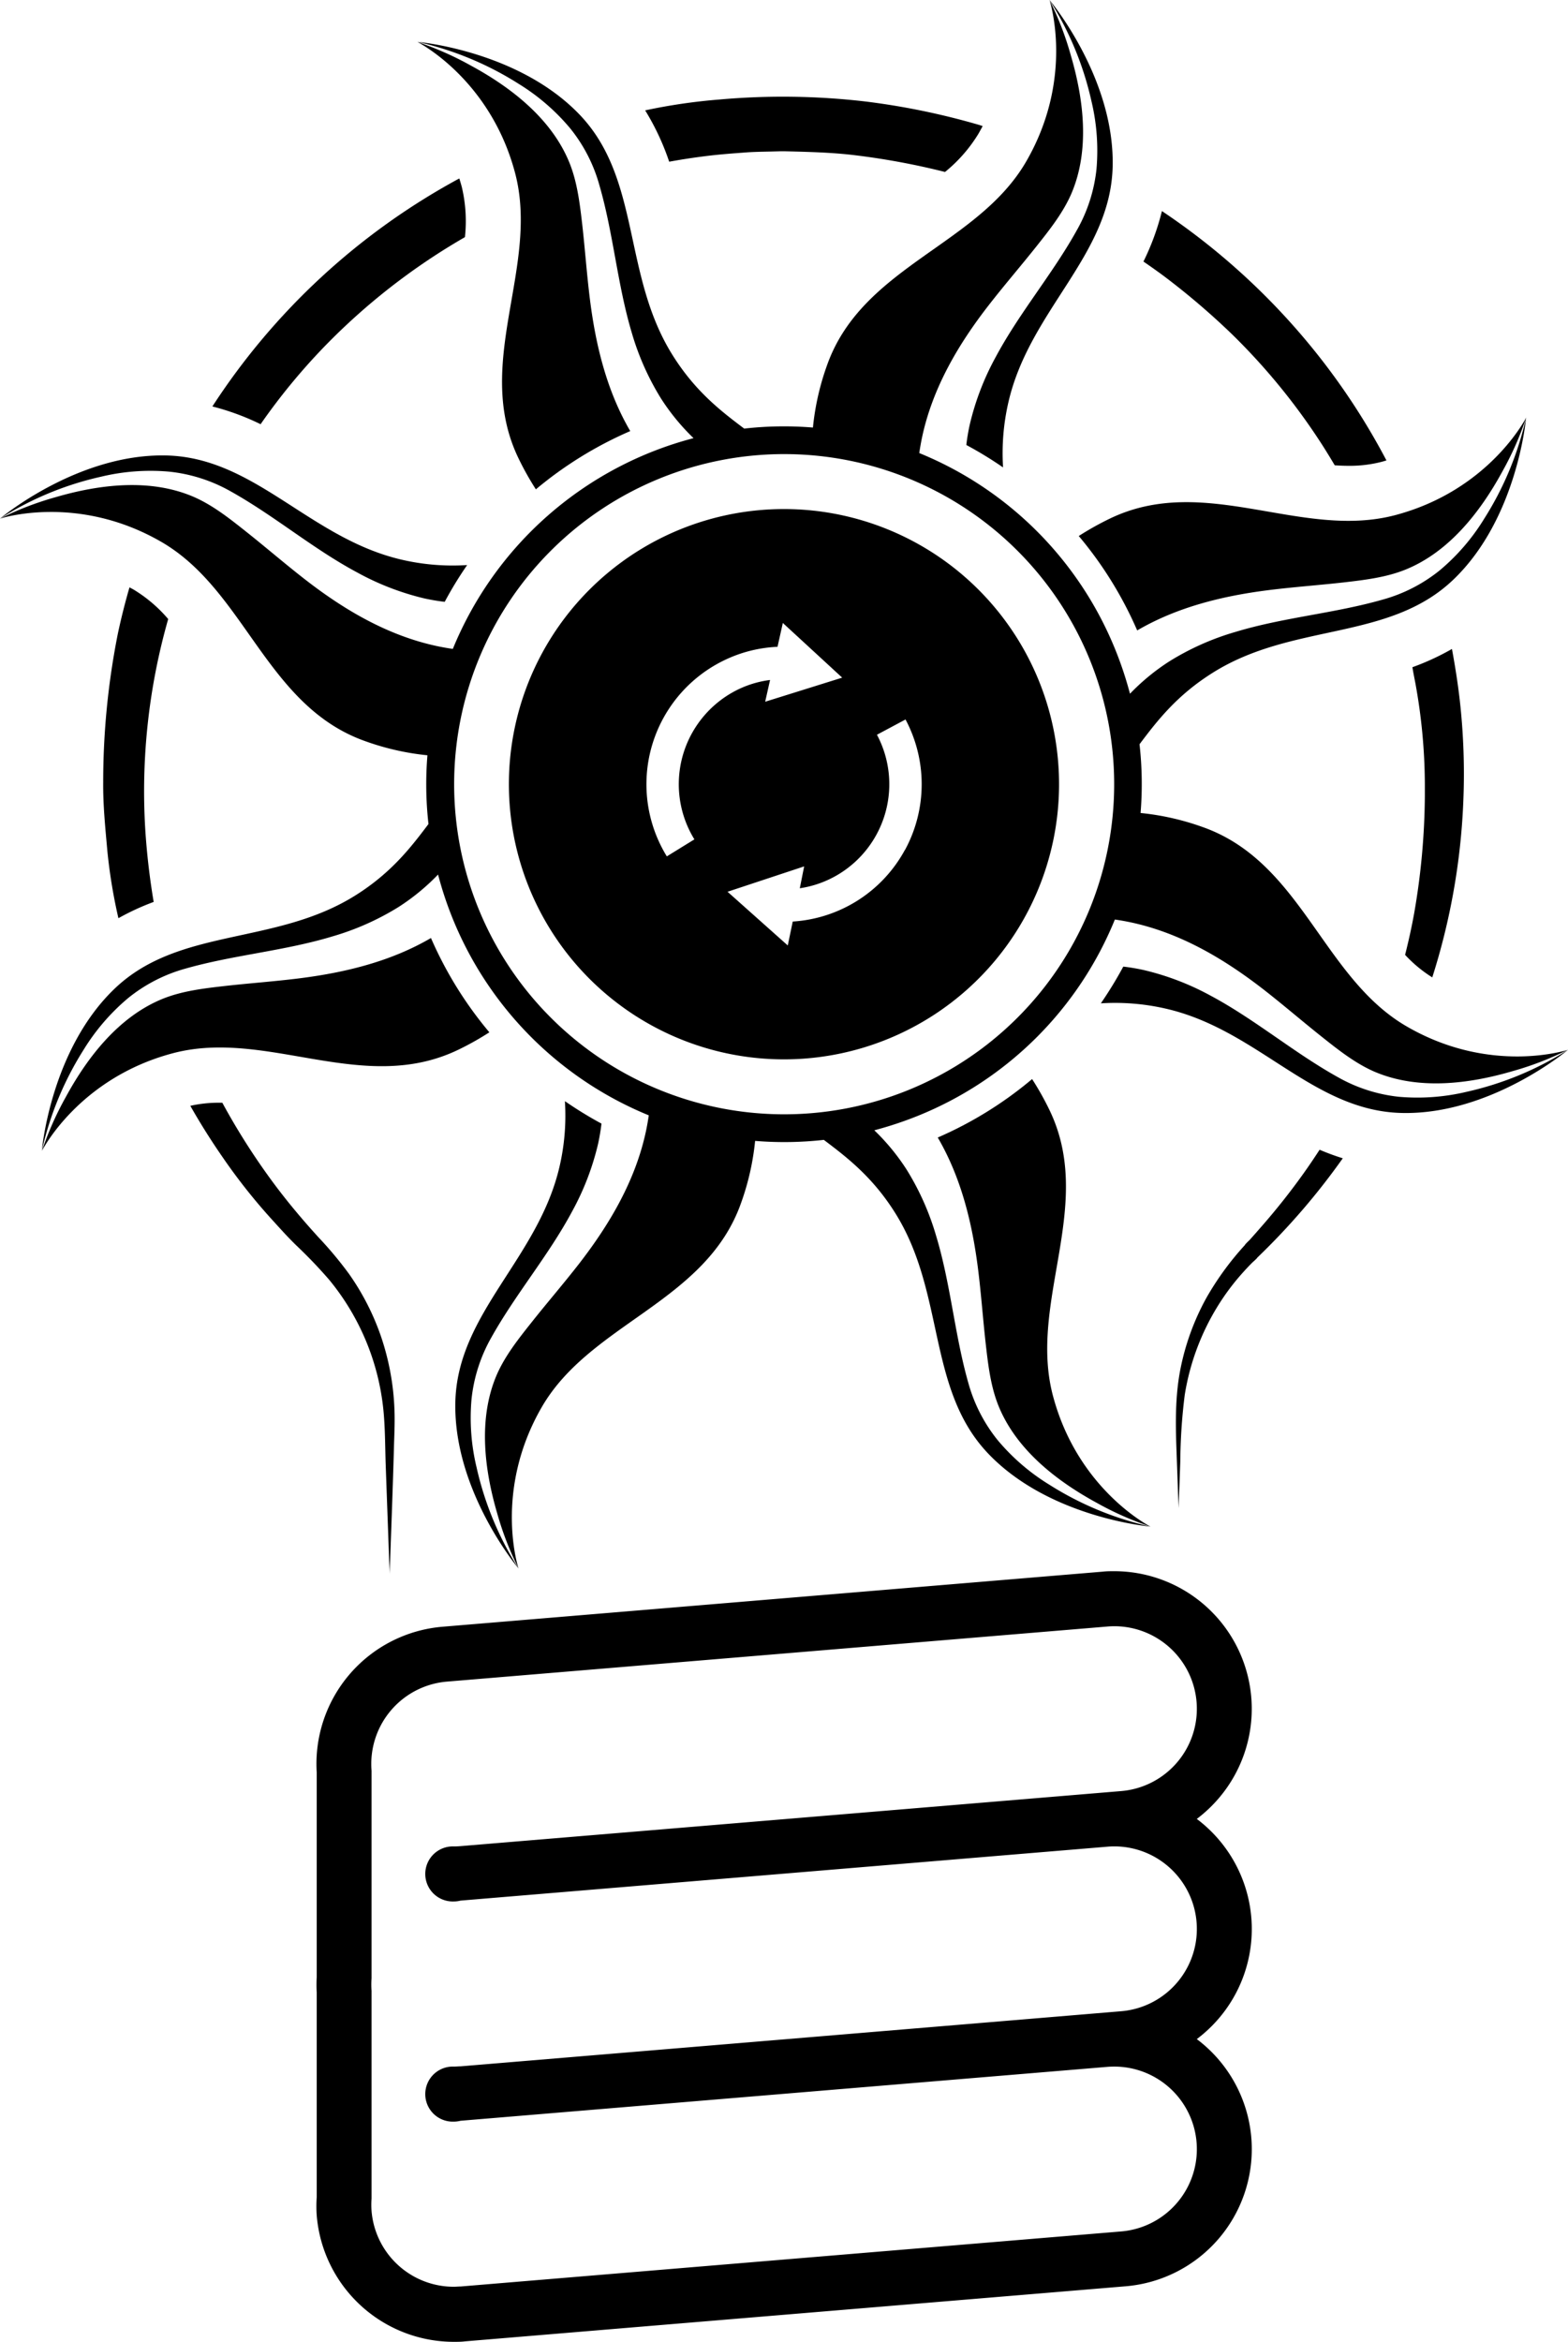
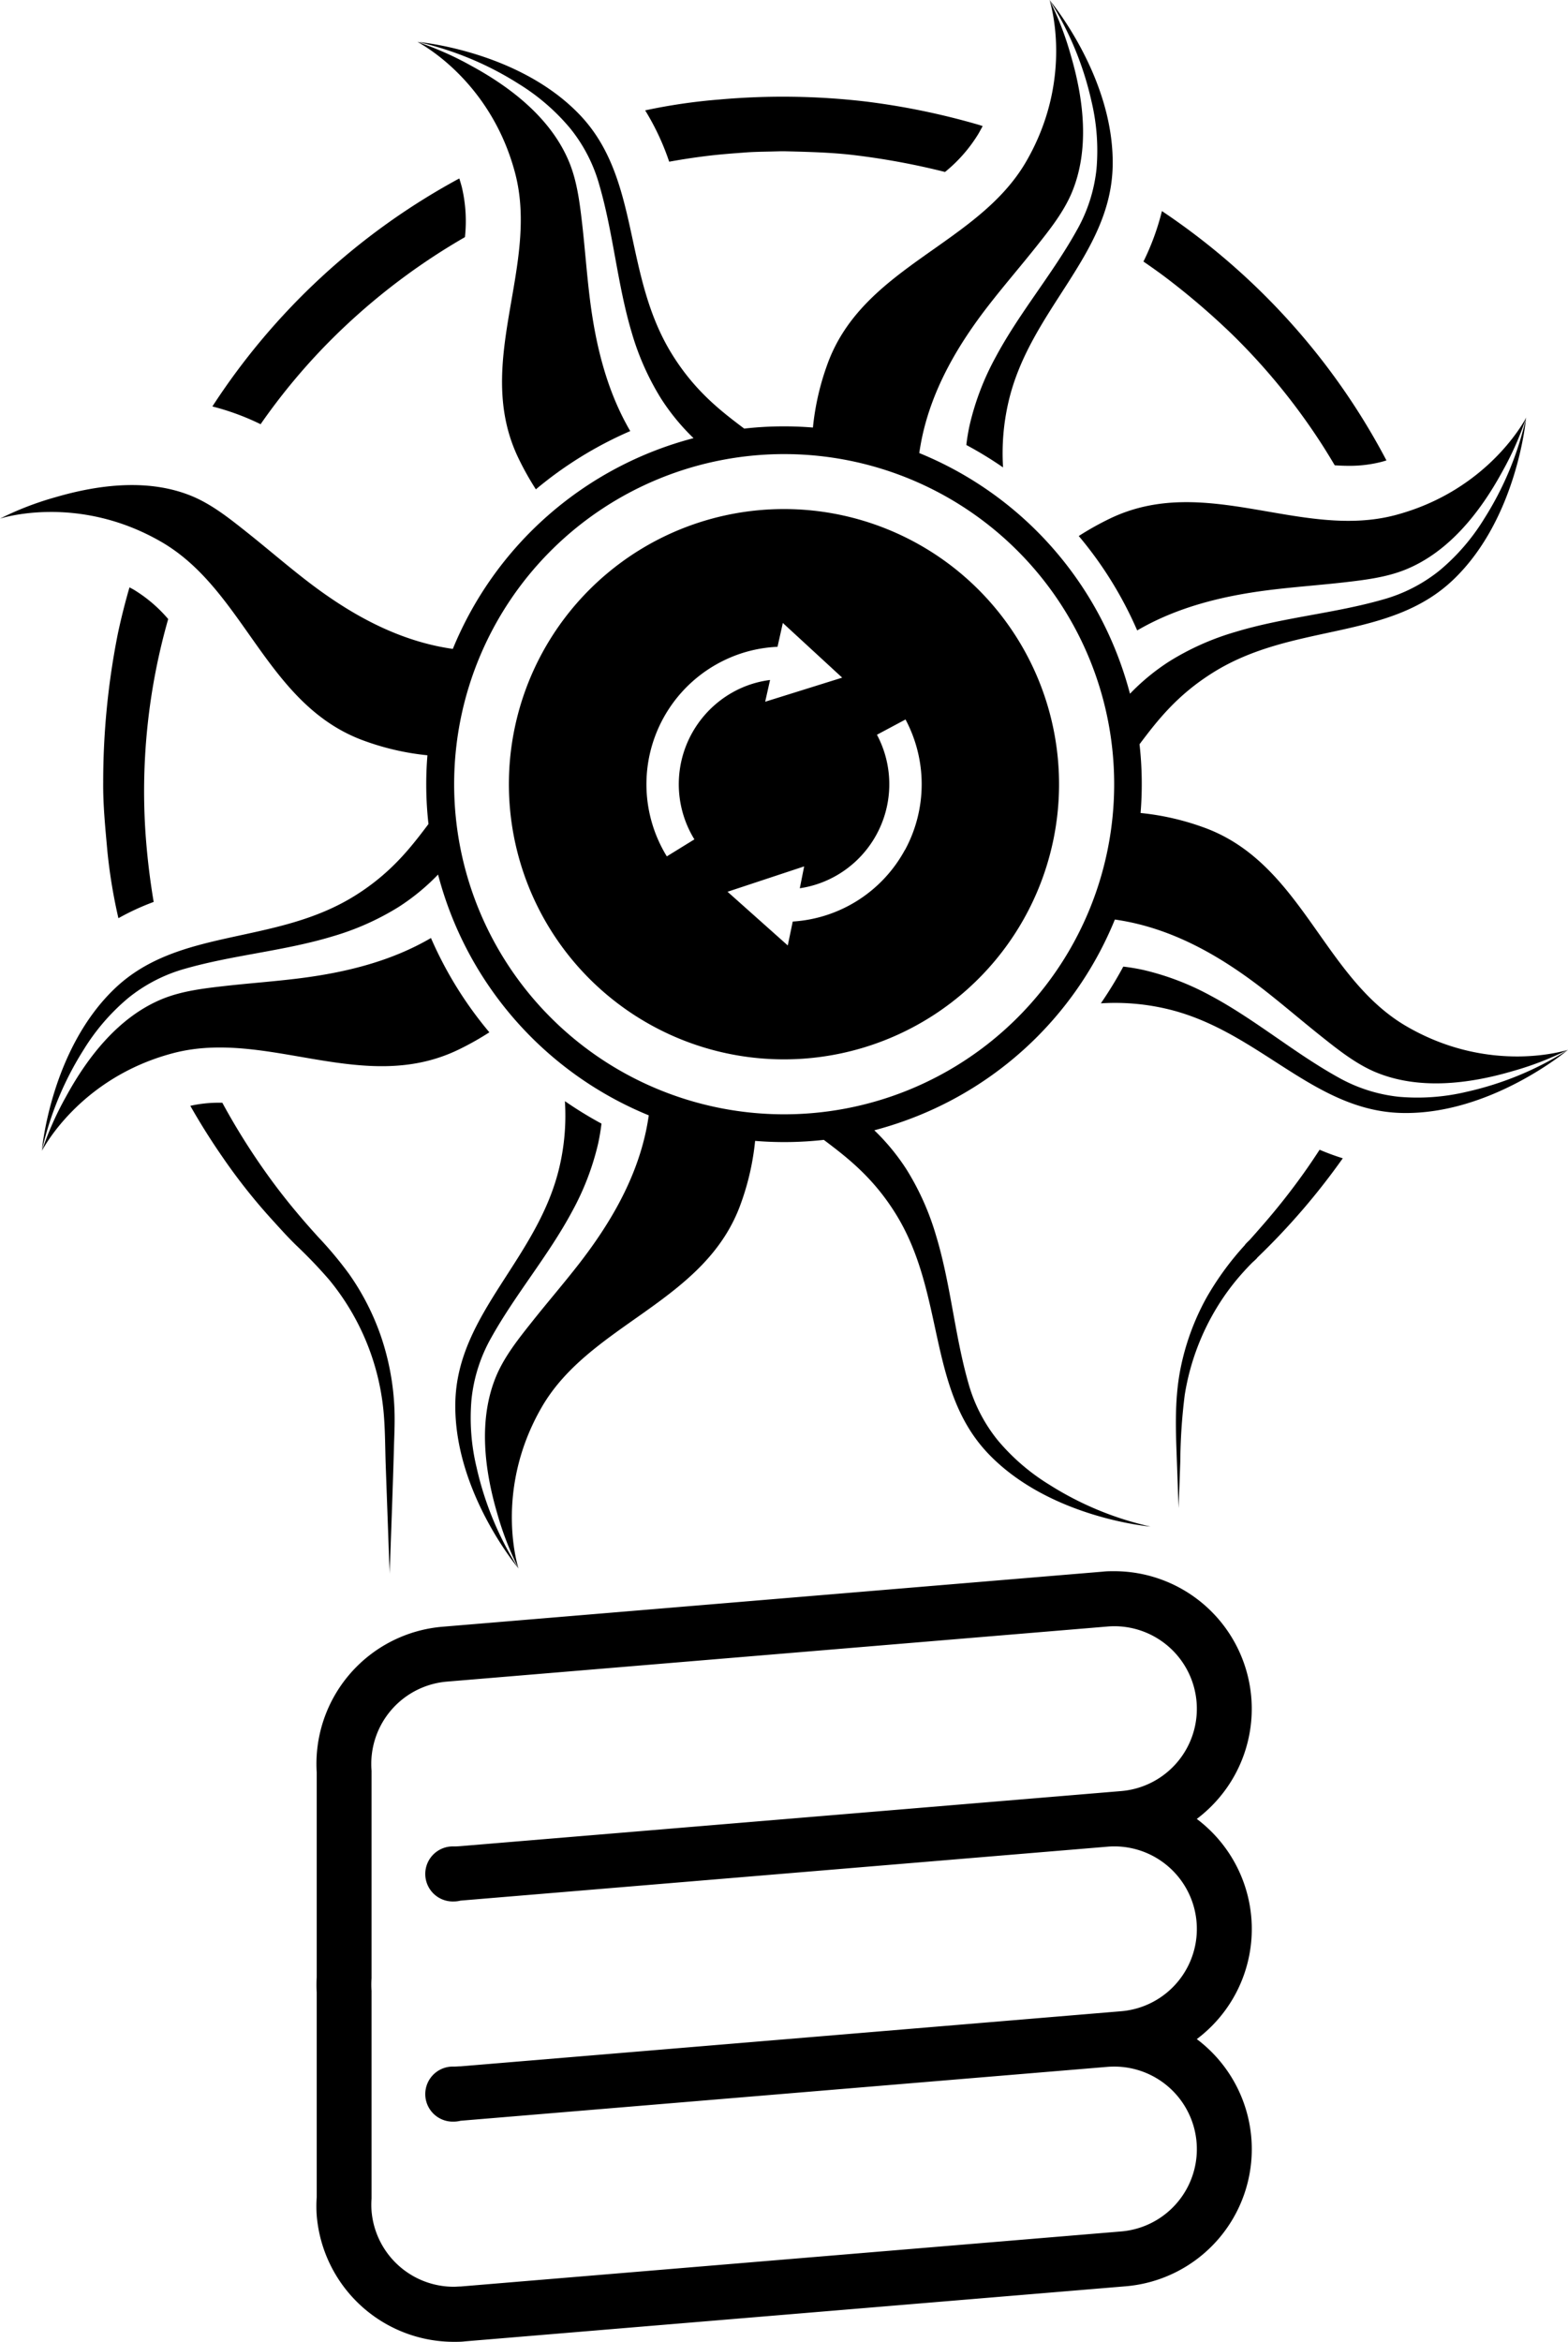
<svg xmlns="http://www.w3.org/2000/svg" viewBox="0 0 403.86 603">
  <path class="a" d="M287,418.74a21.26,21.26,0,0,1,1.73,42.45L118.65,475.36c-.59.05-1.18.08-1.76.08h0a7.09,7.09,0,1,0,0,14.17,7,7,0,0,0,1.72-.22L285.2,475.51c.6-.05,1.2-.08,1.79-.08a21.26,21.26,0,0,1,1.74,42.45L118.65,532.06c-.59,0-1.18.07-1.76.07h0a7.09,7.09,0,1,0,0,14.17,7,7,0,0,0,1.72-.22L285.2,532.2c.6-.05,1.2-.07,1.79-.07a21.26,21.26,0,0,1,1.74,42.45L118.65,588.75c-.6,0-1.19.07-1.78.07A21.26,21.26,0,0,1,95.7,569.33a21.63,21.63,0,0,1,0-3.22V512.63a21.5,21.5,0,0,1,0-3.21V455.94A21.26,21.26,0,0,1,115.12,433L285.2,418.82c.6-.05,1.2-.08,1.8-.08m0-14.17h0c-1,0-2,0-3,.12L114,418.87a35.43,35.43,0,0,0-32.42,37.59V509a35.71,35.71,0,0,0,0,4.14v52.55a33.4,33.4,0,0,0,0,4.82A35.45,35.45,0,0,0,116.87,603c1,0,2,0,3-.13L289.91,588.7a35.43,35.43,0,0,0,21-61.44c-.85-.78-1.74-1.52-2.66-2.21a35.44,35.44,0,0,0,2.66-54.48,32.79,32.79,0,0,0-2.66-2.21,36,36,0,0,0,5.78-5.47,35.44,35.44,0,0,0-27-58.32Z" />
-   <path class="a" d="M364.55,175.92a147.31,147.31,0,0,1,2.44,26c0,1,0,2,0,3.05a182.16,182.16,0,0,1-2.74,30.12c-.65,3.62-1.45,7.22-2.35,10.78a34.65,34.65,0,0,0,7,5.8,171.87,171.87,0,0,0,8-45.4,169.54,169.54,0,0,0-.93-26.08c-.51-4.4-1.2-8.76-2-13.09a64.15,64.15,0,0,1-10.18,4.7C364,173.18,364.29,174.55,364.55,175.92Z" />
  <path class="a" d="M339.88,296.05c-1.34,2.06-2.71,4.1-4.14,6.1a174,174,0,0,1-10.9,13.75q-1.5,1.73-3,3.4c-.14.14-1.25,1.18-1.2,1.3l.19.46,1.41,3.4-1.6-3.87a75.28,75.28,0,0,0-9.89,13.55,63.33,63.33,0,0,0-6.79,18.77c-1.28,6.79-1.19,13.59-.94,20.47l.54,14.92q.23-6,.44-12a145.68,145.68,0,0,1,1.14-17.09,62.13,62.13,0,0,1,8.34-22.63,60.12,60.12,0,0,1,6.95-9.25c.7-.77,1.41-1.53,2.15-2.26.14-.14,1.32-1.14,1.26-1.27l-.19-.47-1.41-3.4c.54,1.29,1.07,2.59,1.61,3.88a177.93,177.93,0,0,0,22-25.56C343.76,297.6,341.79,296.86,339.88,296.05Z" />
  <path class="a" d="M37.42,213.67a161.61,161.61,0,0,1,5.9-54.27,36.66,36.66,0,0,0-8.86-7.56c-.37-.21-.74-.4-1.11-.6-1.14,3.95-2.15,7.93-3,11.94a195.59,195.59,0,0,0-3.77,38.24c-.06,5.86.54,11.75,1.06,17.57a136.6,136.6,0,0,0,2.86,17.44,63.72,63.72,0,0,1,9.08-4.19A182.92,182.92,0,0,1,37.42,213.67Z" />
  <path class="a" d="M172.36,41.64q4.86-.89,9.78-1.49c3.33-.41,6.66-.65,10-.9,2.15-.16,4.31-.18,6.46-.23l2.55-.07.56,0H202c6.22.16,12.43.29,18.61,1.07a186.68,186.68,0,0,1,22.79,4.26A38.27,38.27,0,0,0,252,34.46c.39-.68.75-1.36,1.1-2l-1-.32a186,186,0,0,0-29.15-6,183.67,183.67,0,0,0-37.58-.52,146.39,146.39,0,0,0-19.2,2.8A64.38,64.38,0,0,1,172.36,41.64Z" />
  <path class="a" d="M317.54,86.28A163.45,163.45,0,0,1,340.9,115.1q1.47,2.33,2.88,4.71c1.18.08,2.34.13,3.48.13a32.84,32.84,0,0,0,8.51-1l1.33-.38a174.54,174.54,0,0,0-17-26.31,176.38,176.38,0,0,0-40.83-37.9,63.83,63.83,0,0,1-4.76,13c2,1.37,4,2.78,5.95,4.26A189,189,0,0,1,317.54,86.28Z" />
  <path class="a" d="M98.14,344.15A64.08,64.08,0,0,0,89.88,328a97.86,97.86,0,0,0-7.78-9.33c-4-4.38-7.77-8.85-11.31-13.58a174.39,174.39,0,0,1-13.53-21.15h-.67a33.5,33.5,0,0,0-7.57.8q3.85,6.78,8.29,13.19a150.26,150.26,0,0,0,12.12,15.42c2.26,2.48,4.49,5,6.87,7.32a122.83,122.83,0,0,1,8.5,8.88,62.56,62.56,0,0,1,13.94,33.41c.49,4.87.44,9.82.62,14.72l1,27.65c0-1.34.09-2.68.14-4,.36-9.94.73-19.88,1-29.83.1-2.9.21-5.8.09-8.7A65.92,65.92,0,0,0,98.14,344.15Z" />
  <path class="a" d="M118.93,48.09c-.2-.73-.41-1.44-.63-2.14a175,175,0,0,0-63.6,58.71,64.13,64.13,0,0,1,12.42,4.57,160.76,160.76,0,0,1,16.2-19.75,165.86,165.86,0,0,1,36.43-28.42A38,38,0,0,0,118.93,48.09Z" />
  <path class="a" d="M270.32,0a81.77,81.77,0,0,1,10.8,26.06,54.74,54.74,0,0,1,1.3,17.44,40.53,40.53,0,0,1-5.06,15.77C271.07,70.6,262.55,80.52,256.42,92a68.79,68.79,0,0,0-6.65,17.35,51.88,51.88,0,0,0-.88,5.23,97.62,97.62,0,0,1,9.46,5.78,58.48,58.48,0,0,1,1.37-16.75c5.44-23.76,26.31-37.78,26.86-60.71S270.32,0,270.32,0Z" />
  <path class="a" d="M359.41,132.63c-24.28,6.44-49.05-10.91-73.56.91a75.54,75.54,0,0,0-8,4.48,98.84,98.84,0,0,1,15.05,24.31c10.28-6,21.88-8.85,33.63-10.35,6.46-.82,13-1.28,19.42-2,5.35-.62,10.94-1.26,16-3.29,11.28-4.55,19.35-14.9,25-25.28a79.63,79.63,0,0,0,6.14-13.89S383.68,126.18,359.41,132.63Z" />
  <path class="a" d="M377.8,281.12a54.74,54.74,0,0,1-17.44,1.3,40.53,40.53,0,0,1-15.77-5.06c-11.33-6.3-21.26-14.81-32.7-20.94a68.72,68.72,0,0,0-17.34-6.65,52.36,52.36,0,0,0-5.23-.88,101.74,101.74,0,0,1-5.78,9.46,58.38,58.38,0,0,1,16.74,1.37c23.77,5.44,37.78,26.31,60.72,26.86s42.86-16.26,42.86-16.26A82,82,0,0,1,377.8,281.12Z" />
-   <path class="a" d="M270.32,285.85a73.81,73.81,0,0,0-4.49-8,98.78,98.78,0,0,1-24.3,15.05c6,10.28,8.85,21.88,10.35,33.63.82,6.46,1.28,13,2,19.42.61,5.35,1.25,10.94,3.28,16,4.56,11.28,14.91,19.35,25.29,25a79.53,79.53,0,0,0,13.88,6.14s-18.67-9.39-25.12-33.66S282.14,310.36,270.32,285.85Z" />
  <path class="a" d="M145.5,283.54a58,58,0,0,1-1.36,16.74c-5.45,23.77-26.32,37.78-26.86,60.72s16.26,42.86,16.26,42.86a82,82,0,0,1-10.8-26.06,54.45,54.45,0,0,1-1.3-17.44,40.68,40.68,0,0,1,5-15.77c6.3-11.33,14.82-21.26,20.94-32.7a68.74,68.74,0,0,0,6.66-17.34q.57-2.61.88-5.23A100.6,100.6,0,0,1,145.5,283.54Z" />
  <path class="a" d="M111,241.53c-10.27,6-21.88,8.85-33.63,10.35-6.45.82-13,1.28-19.41,2-5.35.61-10.94,1.25-16,3.28-11.28,4.56-19.36,14.91-25,25.29a80.33,80.33,0,0,0-6.15,13.88s9.39-18.67,33.67-25.12,49.05,10.91,73.56-.91a73.62,73.62,0,0,0,8-4.49A99.08,99.08,0,0,1,111,241.53Z" />
-   <path class="a" d="M109.31,154.09c1.73.38,3.48.67,5.23.88a96.57,96.57,0,0,1,5.78-9.47,58.08,58.08,0,0,1-16.75-1.36c-23.76-5.45-37.78-26.32-60.71-26.86S0,133.54,0,133.54a81.77,81.77,0,0,1,26.06-10.8,54.45,54.45,0,0,1,17.44-1.3,40.68,40.68,0,0,1,15.77,5c11.33,6.3,21.25,14.82,32.69,20.94A68.81,68.81,0,0,0,109.31,154.09Z" />
  <path class="a" d="M133.54,118a75.35,75.35,0,0,0,4.48,8A99.14,99.14,0,0,1,162.33,111c-6-10.27-8.85-21.88-10.35-33.63-.82-6.45-1.28-13-2-19.41-.62-5.35-1.26-10.94-3.29-16-4.55-11.28-14.9-19.36-25.28-25a80.43,80.43,0,0,0-13.89-6.15s18.68,9.39,25.13,33.67S121.72,93.5,133.54,118Z" />
  <path class="a" d="M362.29,264.28c-21.73-12.61-27-42.4-52.66-51.37a66.78,66.78,0,0,0-15.86-3.57,91.15,91.15,0,0,0-.27-17.7c4.46-5.92,9.53-12.56,18.84-18.4,20.65-13,45.32-8.1,61.93-23.93s18.8-41.81,18.8-41.81a81.88,81.88,0,0,1-10.79,26.06,54.25,54.25,0,0,1-11.41,13.26,40.51,40.51,0,0,1-14.73,7.57c-12.46,3.56-25.5,4.56-37.92,8.32a68.13,68.13,0,0,0-17,7.56,56.11,56.11,0,0,0-10.18,8.36,93.73,93.73,0,0,0-3.72-11.21,91.85,91.85,0,0,0-50.55-50.76c.2-1.36.44-2.73.73-4.1,2.71-12.69,9.31-23.88,17.18-34,4-5.15,8.25-10.06,12.3-15.16,3.35-4.22,6.85-8.62,9-13.62,4.76-11.19,3.15-24.22-.19-35.57A79.43,79.43,0,0,0,270.32,0s6.56,19.85-6,41.57-42.4,27-51.37,52.66a66.78,66.78,0,0,0-3.57,15.86,91.15,91.15,0,0,0-17.7.27c-5.92-4.46-12.56-9.53-18.4-18.84-13-20.65-8.1-45.32-23.93-61.93S107.5,10.78,107.5,10.78a82.11,82.11,0,0,1,26.06,10.79A54.5,54.5,0,0,1,146.82,33a40.47,40.47,0,0,1,7.57,14.72C158,60.18,159,73.22,162.71,85.64a68.13,68.13,0,0,0,7.56,17,56.46,56.46,0,0,0,8.36,10.18,92.23,92.23,0,0,0-62,54.27c-1.36-.2-2.73-.44-4.1-.73-12.69-2.72-23.88-9.32-34-17.19-5.15-4-10.06-8.25-15.16-12.29-4.22-3.35-8.62-6.85-13.62-9-11.19-4.76-24.22-3.15-35.57.18A79.76,79.76,0,0,0,0,133.54s19.85-6.57,41.57,6,27,42.39,52.66,51.36a66.85,66.85,0,0,0,15.86,3.58,91.16,91.16,0,0,0,.27,17.7c-4.46,5.91-9.53,12.56-18.84,18.39-20.65,12.95-45.32,8.11-61.93,23.94s-18.81,41.8-18.81,41.8a82.3,82.3,0,0,1,10.79-26.06A54.64,54.64,0,0,1,33,257a40.65,40.65,0,0,1,14.72-7.58c12.47-3.55,25.51-4.55,37.93-8.31a68.49,68.49,0,0,0,17-7.56,56.46,56.46,0,0,0,10.18-8.36,92.18,92.18,0,0,0,54.27,62c-.2,1.37-.44,2.74-.73,4.11-2.72,12.7-9.32,23.89-17.19,34.06-4,5.15-8.25,10.06-12.29,15.16-3.35,4.22-6.85,8.62-9,13.61-4.76,11.2-3.15,24.23.18,35.58a80.06,80.06,0,0,0,5.48,14.16s-6.57-19.85,6-41.57,42.39-27,51.36-52.66a66.53,66.53,0,0,0,3.58-15.87,92,92,0,0,0,17.7-.26c5.91,4.46,12.56,9.53,18.39,18.84,12.95,20.65,8.11,45.32,23.94,61.93s41.8,18.8,41.8,18.8a82.07,82.07,0,0,1-26.06-10.79A54.39,54.39,0,0,1,257,370.87a40.69,40.69,0,0,1-7.58-14.73c-3.55-12.46-4.55-25.5-8.31-37.92a68.49,68.49,0,0,0-7.56-17,56.11,56.11,0,0,0-8.36-10.18,94.32,94.32,0,0,0,11.21-3.72,91.86,91.86,0,0,0,50.75-50.55c1.37.2,2.74.44,4.1.73,12.7,2.71,23.89,9.31,34.06,17.18,5.15,4,10.06,8.25,15.16,12.3,4.22,3.35,8.62,6.85,13.61,9,11.2,4.76,24.23,3.15,35.58-.19a80,80,0,0,0,14.16-5.47S384,276.88,362.29,264.28ZM233.78,280.75a85,85,0,1,1,47-110.67A85,85,0,0,1,233.78,280.75Z" />
  <path class="a" d="M229.61,136.71a70.85,70.85,0,1,0,37.53,92.9A70.85,70.85,0,0,0,229.61,136.71Zm-50.45,50.53a27.09,27.09,0,0,0-.31,28.89l-7.1,4.38a35.45,35.45,0,0,1,15.07-50.63,34.79,34.79,0,0,1,13.44-3.33l1.37-6.14,15.29,14.08-19.84,6.2,1.26-5.6a26.58,26.58,0,0,0-8,2.33A27.19,27.19,0,0,0,179.16,187.24Zm53.92,31.59a35.39,35.39,0,0,1-28.9,18.46l-1.28,6.16-15.51-13.83,19.73-6.53L206,228.72a26.77,26.77,0,0,0,10-3.61,27.11,27.11,0,0,0,9.87-35.92l7.36-3.93a35.49,35.49,0,0,1-.12,33.57Z" />
</svg>